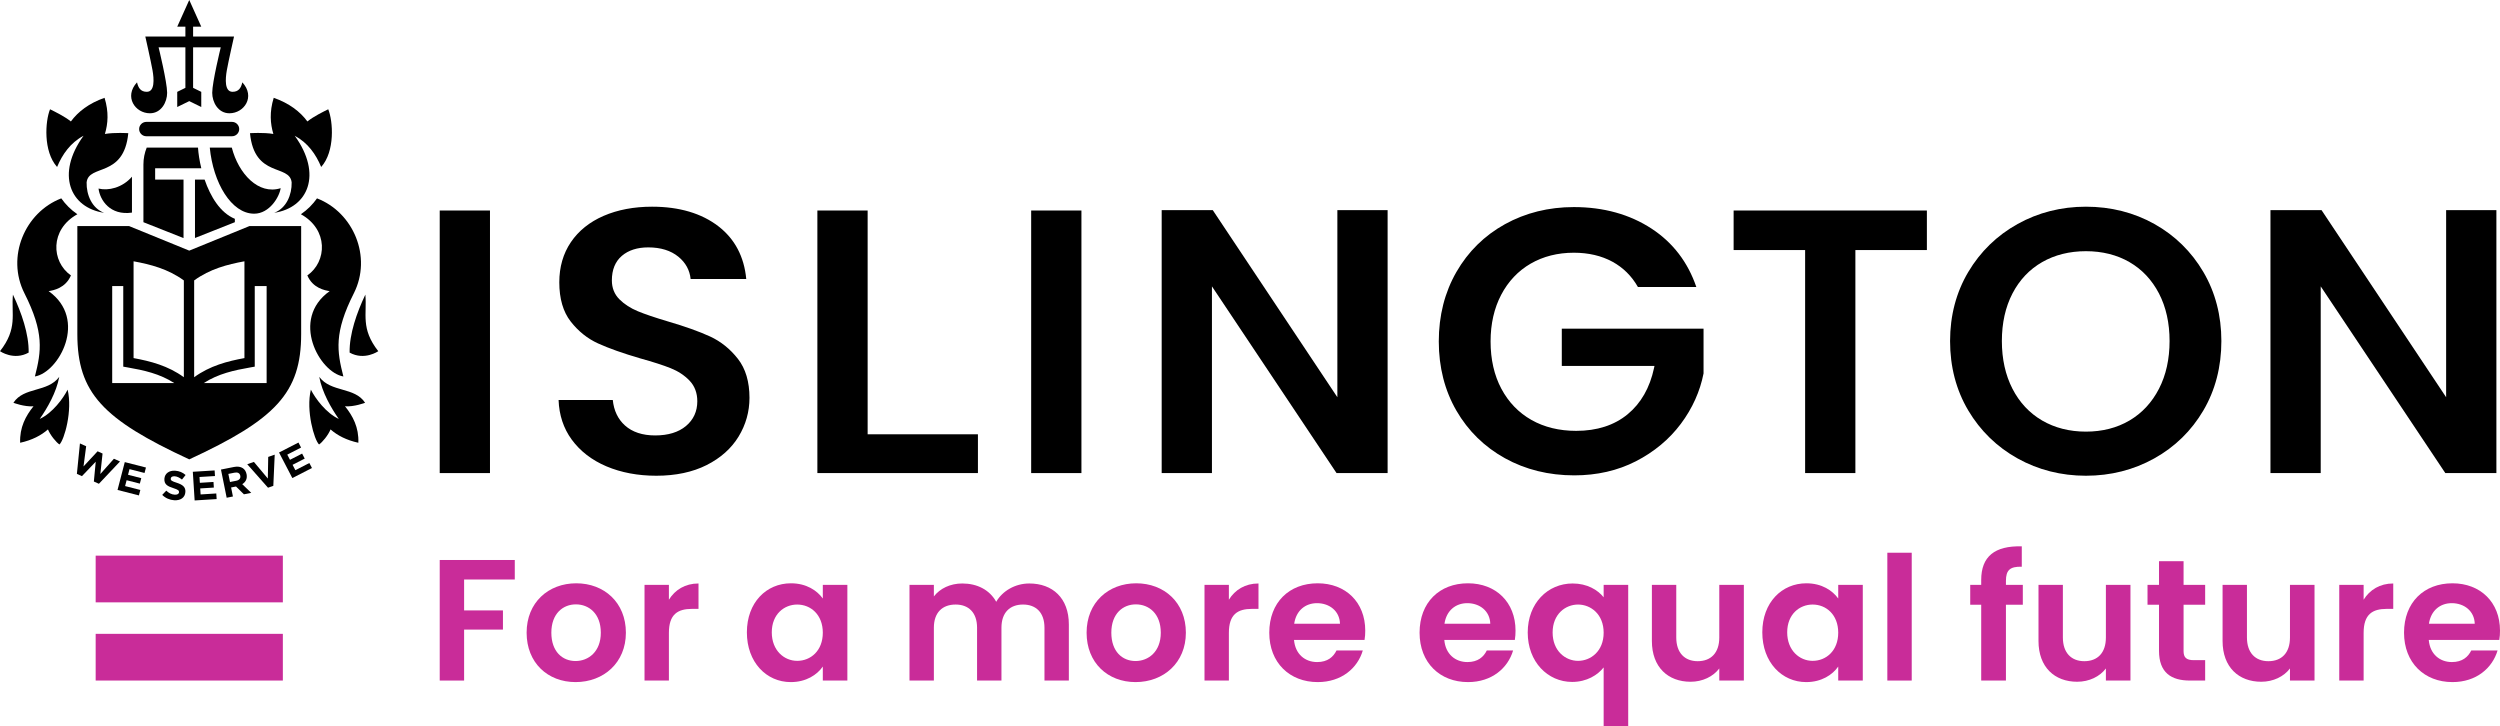
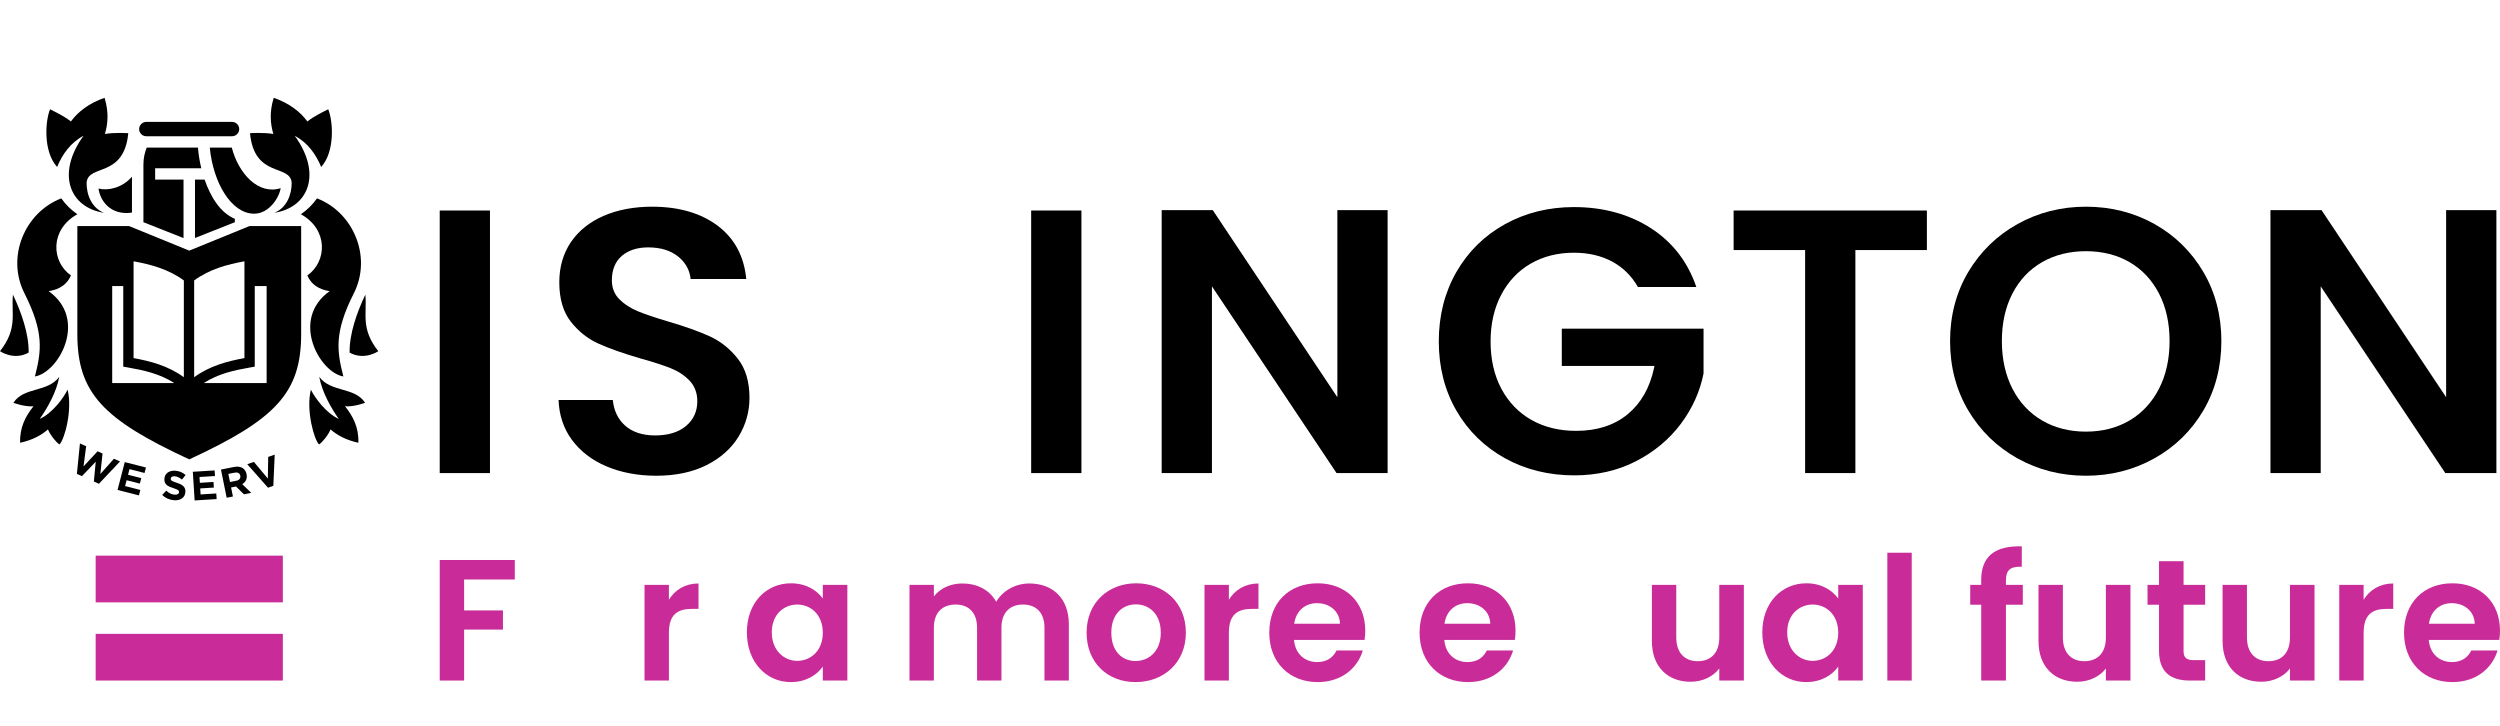
<svg xmlns="http://www.w3.org/2000/svg" width="241px" height="70px" viewBox="0 0 241 70" version="1.1">
  <title>Logo / LBI logo_RGB_pink</title>
  <g id="Symbols" stroke="none" stroke-width="1" fill="none" fill-rule="evenodd">
    <g id="Nav-bar-/-default" transform="translate(-134, -15)" fill-rule="nonzero">
      <g id="Group" transform="translate(134, 15)">
        <g transform="translate(9.222, 53.565)" fill="#C92C99" id="Rectangle">
          <rect x="0" y="7.537" width="18.045" height="4.502" />
          <rect x="0" y="0" width="18.045" height="4.502" />
        </g>
        <g transform="translate(42.389, 52.664)" fill="#C92C99">
          <polygon id="Path" points="4.40515231e-08 1.319 7.236 1.319 7.236 3.2 2.351 3.2 2.351 6.18 6.095 6.18 6.095 8.029 2.351 8.029 2.351 12.941 0 12.941 0 1.319" />
-           <path d="M13.095,13.09 C10.409,13.09 8.377,11.226 8.377,8.328 C8.377,5.415 10.476,3.566 13.162,3.566 C15.849,3.566 17.947,5.415 17.947,8.328 C17.947,11.226 15.798,13.09 13.095,13.09 Z M13.095,11.059 C14.338,11.059 15.53,10.16 15.53,8.328 C15.53,6.48 14.371,5.597 13.129,5.597 C11.886,5.597 10.761,6.48 10.761,8.328 C10.761,10.16 11.836,11.059 13.095,11.059 Z" id="Shape" />
          <path d="M22.093,12.941 L19.743,12.941 L19.743,3.716 L22.093,3.716 L22.093,5.148 C22.681,4.199 23.655,3.583 24.947,3.583 L24.947,6.031 L24.326,6.031 C22.933,6.031 22.093,6.563 22.093,8.345 L22.093,12.941 Z" id="Path" />
          <path d="M33.858,3.566 C35.352,3.566 36.376,4.265 36.93,5.032 L36.93,3.716 L39.297,3.716 L39.297,12.941 L36.93,12.941 L36.93,11.592 C36.376,12.391 35.318,13.09 33.841,13.09 C31.49,13.09 29.61,11.175 29.61,8.295 C29.61,5.415 31.49,3.566 33.858,3.566 Z M34.462,5.614 C33.203,5.614 32.011,6.547 32.011,8.295 C32.011,10.043 33.203,11.042 34.462,11.042 C35.755,11.042 36.93,10.076 36.93,8.328 C36.93,6.58 35.755,5.614 34.462,5.614 Z" id="Shape" />
          <path d="M58.298,7.845 C58.298,6.38 57.475,5.614 56.232,5.614 C54.973,5.614 54.151,6.38 54.151,7.845 L54.151,12.941 L51.8,12.941 L51.8,7.845 C51.8,6.38 50.977,5.614 49.735,5.614 C48.459,5.614 47.636,6.38 47.636,7.845 L47.636,12.941 L45.286,12.941 L45.286,3.716 L47.636,3.716 L47.636,4.832 C48.224,4.066 49.215,3.583 50.373,3.583 C51.817,3.583 53.009,4.199 53.647,5.348 C54.251,4.299 55.477,3.583 56.837,3.583 C59.07,3.583 60.648,4.981 60.648,7.529 L60.648,12.941 L58.298,12.941 L58.298,7.845 L58.298,7.845 Z" id="Path" />
          <path d="M67.077,13.09 C64.391,13.09 62.359,11.226 62.359,8.328 C62.359,5.415 64.458,3.566 67.144,3.566 C69.83,3.566 71.929,5.415 71.929,8.328 C71.929,11.226 69.78,13.09 67.077,13.09 Z M67.077,11.059 C68.319,11.059 69.511,10.16 69.511,8.328 C69.511,6.48 68.353,5.597 67.111,5.597 C65.868,5.597 64.743,6.48 64.743,8.328 C64.743,10.16 65.818,11.059 67.077,11.059 Z" id="Shape" />
          <path d="M76.075,12.941 L73.725,12.941 L73.725,3.716 L76.075,3.716 L76.075,5.148 C76.662,4.199 77.636,3.583 78.929,3.583 L78.929,6.031 L78.308,6.031 C76.914,6.031 76.075,6.563 76.075,8.345 L76.075,12.941 Z" id="Path" />
          <path d="M84.637,13.09 C81.934,13.09 79.969,11.226 79.969,8.328 C79.969,5.415 81.884,3.566 84.637,3.566 C87.323,3.566 89.221,5.381 89.221,8.129 C89.221,8.428 89.204,8.728 89.153,9.027 L82.354,9.027 C82.471,10.393 83.411,11.159 84.587,11.159 C85.594,11.159 86.148,10.659 86.45,10.043 L88.985,10.043 C88.482,11.742 86.937,13.09 84.637,13.09 Z M82.371,7.462 L86.786,7.462 C86.752,6.247 85.779,5.481 84.57,5.481 C83.445,5.481 82.555,6.197 82.371,7.462 Z" id="Shape" />
          <path d="M99.125,13.09 C96.422,13.09 94.458,11.226 94.458,8.328 C94.458,5.415 96.371,3.566 99.125,3.566 C101.811,3.566 103.708,5.381 103.708,8.129 C103.708,8.428 103.691,8.728 103.641,9.027 L96.842,9.027 C96.959,10.393 97.899,11.159 99.074,11.159 C100.082,11.159 100.636,10.659 100.938,10.043 L103.474,10.043 C102.969,11.742 101.425,13.09 99.125,13.09 Z M96.858,7.462 L101.274,7.462 C101.24,6.247 100.266,5.481 99.058,5.481 C97.933,5.481 97.043,6.197 96.858,7.462 Z" id="Shape" />
-           <path d="M109.214,3.583 C110.608,3.583 111.632,4.199 112.203,4.915 L112.203,3.716 L114.57,3.716 L114.57,17.336 L112.203,17.336 L112.203,11.675 C111.632,12.407 110.575,13.074 109.164,13.074 C106.813,13.074 104.883,11.142 104.883,8.312 C104.883,5.481 106.813,3.583 109.214,3.583 Z M109.735,5.614 C108.526,5.614 107.284,6.53 107.284,8.312 C107.284,10.093 108.526,11.042 109.735,11.042 C110.961,11.042 112.203,10.11 112.203,8.328 C112.203,6.547 110.961,5.614 109.735,5.614 Z" id="Shape" />
          <path d="M125.718,12.941 L123.35,12.941 L123.35,11.775 C122.762,12.557 121.739,13.057 120.58,13.057 C118.414,13.057 116.853,11.658 116.853,9.128 L116.853,3.716 L119.203,3.716 L119.203,8.794 C119.203,10.276 120.026,11.075 121.268,11.075 C122.544,11.075 123.35,10.276 123.35,8.794 L123.35,3.716 L125.718,3.716 L125.718,12.941 L125.718,12.941 Z" id="Path" />
          <path d="M131.744,3.566 C133.238,3.566 134.262,4.265 134.816,5.032 L134.816,3.716 L137.184,3.716 L137.184,12.941 L134.816,12.941 L134.816,11.592 C134.262,12.391 133.205,13.09 131.728,13.09 C129.377,13.09 127.497,11.175 127.497,8.295 C127.497,5.415 129.377,3.566 131.744,3.566 Z M132.349,5.614 C131.089,5.614 129.897,6.547 129.897,8.295 C129.897,10.043 131.089,11.042 132.349,11.042 C133.641,11.042 134.816,10.076 134.816,8.328 C134.816,6.58 133.641,5.614 132.349,5.614 Z" id="Shape" />
          <polygon id="Path" points="139.55 0.619 141.901 0.619 141.901 12.941 139.55 12.941" />
          <path d="M148.599,5.631 L147.541,5.631 L147.541,3.716 L148.599,3.716 L148.599,3.25 C148.599,0.985 149.892,-0.064 152.511,0.003 L152.511,1.968 C151.369,1.935 150.983,2.301 150.983,3.333 L150.983,3.716 L152.611,3.716 L152.611,5.631 L150.983,5.631 L150.983,12.941 L148.599,12.941 L148.599,5.631 Z" id="Path" />
          <path d="M162.987,12.941 L160.619,12.941 L160.619,11.775 C160.032,12.557 159.008,13.057 157.849,13.057 C155.683,13.057 154.122,11.658 154.122,9.128 L154.122,3.716 L156.472,3.716 L156.472,8.794 C156.472,10.276 157.295,11.075 158.537,11.075 C159.814,11.075 160.619,10.276 160.619,8.794 L160.619,3.716 L162.987,3.716 L162.987,12.941 L162.987,12.941 Z" id="Path" />
          <path d="M165.739,5.631 L164.631,5.631 L164.631,3.716 L165.739,3.716 L165.739,1.435 L168.107,1.435 L168.107,3.716 L170.188,3.716 L170.188,5.631 L168.107,5.631 L168.107,10.093 C168.107,10.709 168.358,10.976 169.097,10.976 L170.188,10.976 L170.188,12.941 L168.711,12.941 C166.931,12.941 165.739,12.191 165.739,10.076 L165.739,5.631 L165.739,5.631 Z" id="Path" />
          <path d="M180.731,12.941 L178.364,12.941 L178.364,11.775 C177.777,12.557 176.752,13.057 175.594,13.057 C173.428,13.057 171.867,11.658 171.867,9.128 L171.867,3.716 L174.217,3.716 L174.217,8.794 C174.217,10.276 175.04,11.075 176.282,11.075 C177.558,11.075 178.364,10.276 178.364,8.794 L178.364,3.716 L180.731,3.716 L180.731,12.941 Z" id="Path" />
          <path d="M185.465,12.941 L183.115,12.941 L183.115,3.716 L185.465,3.716 L185.465,5.148 C186.053,4.199 187.027,3.583 188.32,3.583 L188.32,6.031 L187.698,6.031 C186.305,6.031 185.465,6.563 185.465,8.345 L185.465,12.941 Z" id="Path" />
          <path d="M194.027,13.09 C191.324,13.09 189.36,11.226 189.36,8.328 C189.36,5.415 191.274,3.566 194.027,3.566 C196.714,3.566 198.611,5.381 198.611,8.129 C198.611,8.428 198.594,8.728 198.543,9.027 L191.744,9.027 C191.862,10.393 192.802,11.159 193.977,11.159 C194.984,11.159 195.538,10.659 195.84,10.043 L198.376,10.043 C197.872,11.742 196.327,13.09 194.027,13.09 Z M191.761,7.462 L196.176,7.462 C196.142,6.247 195.169,5.481 193.96,5.481 C192.835,5.481 191.945,6.197 191.761,7.462 Z" id="Shape" />
        </g>
        <rect id="Rectangle" fill="#000000" x="42.389" y="20.293" width="4.845" height="25.312" />
        <path d="M63.269,45.861 C61.496,45.861 59.879,45.557 58.463,44.957 C57.053,44.359 55.924,43.488 55.107,42.367 C54.322,41.292 53.899,40.011 53.847,38.558 L59.072,38.558 C59.175,39.579 59.569,40.405 60.244,41.013 C60.953,41.652 61.933,41.976 63.158,41.976 C64.404,41.976 65.401,41.672 66.121,41.073 C66.851,40.465 67.22,39.661 67.22,38.682 C67.22,37.881 66.968,37.211 66.469,36.69 C65.984,36.184 65.372,35.781 64.649,35.492 C63.941,35.209 62.956,34.892 61.721,34.548 C60.063,34.065 58.693,33.58 57.652,33.106 C56.632,32.642 55.744,31.93 55.011,30.988 C54.285,30.056 53.916,28.787 53.916,27.215 C53.916,25.738 54.293,24.434 55.036,23.341 C55.779,22.247 56.839,21.396 58.186,20.811 C59.542,20.223 61.115,19.925 62.861,19.925 C65.478,19.925 67.631,20.562 69.259,21.818 C70.835,23.034 71.736,24.742 71.939,26.898 L66.577,26.898 C66.49,26.042 66.093,25.319 65.398,24.75 C64.665,24.151 63.687,23.848 62.491,23.848 C61.44,23.848 60.586,24.121 59.952,24.66 C59.309,25.206 58.984,26.004 58.984,27.032 C58.984,27.762 59.231,28.377 59.719,28.861 C60.189,29.328 60.782,29.711 61.479,30 C62.161,30.283 63.133,30.613 64.368,30.98 C66.032,31.465 67.408,31.957 68.459,32.441 C69.491,32.918 70.392,33.643 71.138,34.597 C71.876,35.542 72.25,36.805 72.25,38.351 C72.25,39.685 71.897,40.941 71.2,42.085 C70.504,43.228 69.467,44.153 68.119,44.833 C66.767,45.515 65.135,45.861 63.269,45.861 Z" id="Path" fill="#000000" />
-         <polygon id="Path" fill="#000000" points="78.795 45.604 78.795 20.293 83.64 20.293 83.64 41.866 94.272 41.866 94.272 45.604" />
        <rect id="Rectangle" fill="#000000" x="99.405" y="20.293" width="4.845" height="25.312" />
        <polygon id="Path" fill="#000000" points="128.842 45.604 116.831 27.605 116.831 45.604 111.986 45.604 111.986 20.256 116.91 20.256 128.922 38.293 128.922 20.256 133.766 20.256 133.766 45.604" />
        <path d="M151.757,45.825 C149.302,45.825 147.055,45.27 145.077,44.174 C143.101,43.081 141.527,41.538 140.399,39.589 C139.271,37.64 138.699,35.394 138.699,32.912 C138.699,30.43 139.271,28.177 140.4,26.215 C141.527,24.255 143.101,22.706 145.077,21.612 C147.056,20.517 149.29,19.962 151.72,19.962 C154.587,19.962 157.111,20.663 159.222,22.047 C161.265,23.386 162.713,25.278 163.527,27.67 L157.898,27.67 C157.296,26.611 156.468,25.79 155.434,25.228 C154.375,24.653 153.125,24.362 151.72,24.362 C150.165,24.362 148.765,24.716 147.557,25.414 C146.348,26.114 145.391,27.126 144.712,28.423 C144.035,29.716 143.692,31.226 143.692,32.912 C143.692,34.648 144.041,36.183 144.731,37.475 C145.422,38.772 146.399,39.785 147.632,40.483 C148.863,41.181 150.313,41.535 151.942,41.535 C153.951,41.535 155.621,40.996 156.907,39.933 C158.191,38.872 159.046,37.375 159.448,35.483 L159.491,35.277 L150.557,35.277 L150.557,31.686 L164.222,31.686 L164.222,35.999 C163.885,37.722 163.148,39.368 162.032,40.859 C160.917,42.349 159.46,43.563 157.7,44.466 C155.942,45.368 153.942,45.825 151.757,45.825 Z" id="Path" fill="#000000" />
        <polygon id="Path" fill="#000000" points="174.014 45.604 174.014 24.105 167.121 24.105 167.121 20.293 185.751 20.293 185.751 24.105 178.859 24.105 178.859 45.604" />
        <path d="M201.082,45.861 C198.701,45.861 196.485,45.3 194.496,44.193 C192.506,43.086 190.907,41.531 189.742,39.569 C188.577,37.609 187.987,35.356 187.987,32.875 C187.987,30.419 188.578,28.179 189.742,26.218 C190.907,24.256 192.507,22.7 194.496,21.594 C196.486,20.487 198.702,19.925 201.082,19.925 C203.486,19.925 205.708,20.487 207.687,21.594 C209.663,22.7 211.25,24.255 212.403,26.217 C213.556,28.179 214.14,30.419 214.14,32.875 C214.14,35.356 213.556,37.608 212.403,39.57 C211.251,41.531 209.658,43.086 207.669,44.193 C205.679,45.3 203.463,45.861 201.082,45.861 Z M201.082,24.215 C199.503,24.215 198.084,24.569 196.864,25.267 C195.643,25.966 194.679,26.985 194,28.295 C193.323,29.6 192.98,31.141 192.98,32.875 C192.98,34.609 193.323,36.156 193.999,37.473 C194.678,38.795 195.642,39.826 196.863,40.538 C198.083,41.248 199.502,41.609 201.082,41.609 C202.663,41.609 204.076,41.248 205.283,40.537 C206.492,39.825 207.449,38.794 208.128,37.473 C208.805,36.156 209.147,34.609 209.147,32.875 C209.147,31.141 208.804,29.6 208.128,28.295 C207.448,26.985 206.491,25.967 205.282,25.268 C204.075,24.569 202.661,24.215 201.082,24.215 Z" id="Shape" fill="#000000" />
        <polygon id="Path" fill="#000000" points="235.728 45.604 223.717 27.605 223.717 45.604 218.872 45.604 218.872 20.256 223.796 20.256 235.807 38.293 235.807 20.256 240.652 20.256 240.652 45.604" />
        <g fill="#000000">
          <g transform="translate(7.412, 42.662)">
            <polygon id="Path" points="0.294 0.086 0.894 0.356 0.639 2.303 1.996 0.843 2.475 1.059 2.261 3.033 3.57 1.561 4.156 1.824 2.123 3.975 1.636 3.756 1.817 1.846 0.487 3.239 0 3.019" />
            <polygon id="Path" points="4.617 1.885 6.658 2.407 6.521 2.933 5.072 2.562 4.93 3.106 6.206 3.433 6.069 3.958 4.793 3.631 4.647 4.195 6.116 4.571 5.979 5.096 3.918 4.569" />
            <path d="M8.226,5.046 L8.616,4.638 C8.854,4.859 9.108,5.006 9.427,5.025 C9.678,5.041 9.835,4.952 9.845,4.79 L9.846,4.782 C9.855,4.628 9.765,4.543 9.307,4.396 C8.754,4.219 8.402,4.042 8.436,3.493 L8.437,3.485 C8.469,2.984 8.896,2.678 9.465,2.713 C9.871,2.738 10.209,2.886 10.478,3.129 L10.13,3.567 C9.894,3.382 9.658,3.264 9.423,3.25 C9.188,3.235 9.058,3.334 9.05,3.468 L9.049,3.476 C9.038,3.658 9.153,3.724 9.627,3.877 C10.183,4.058 10.489,4.279 10.459,4.761 L10.458,4.768 C10.424,5.317 9.982,5.599 9.381,5.562 C8.959,5.535 8.542,5.363 8.226,5.046 Z" id="Path" />
            <polygon id="Path" points="11.176 2.817 13.278 2.687 13.312 3.228 11.819 3.32 11.855 3.881 13.168 3.799 13.203 4.34 11.889 4.422 11.926 5.002 13.438 4.908 13.472 5.449 11.351 5.581" />
            <path d="M13.889,2.603 L15.141,2.354 C15.489,2.284 15.779,2.328 15.995,2.47 C16.179,2.591 16.304,2.788 16.356,3.045 L16.358,3.052 C16.446,3.491 16.263,3.814 15.941,4.012 L16.807,4.849 L16.102,4.989 L15.339,4.237 L14.866,4.331 L15.042,5.2 L14.439,5.32 L13.889,2.603 Z M15.369,3.681 C15.663,3.623 15.8,3.434 15.753,3.205 L15.752,3.197 C15.7,2.941 15.493,2.845 15.199,2.903 L14.601,3.023 L14.759,3.803 L15.369,3.681 Z" id="Shape" />
            <polygon id="Path" points="16.423 2.089 17.064 1.866 18.407 3.469 18.444 1.385 19.07 1.167 18.936 4.175 18.424 4.353" />
-             <polygon id="Path" points="19.487 0.959 21.361 0 21.612 0.482 20.281 1.164 20.541 1.663 21.712 1.064 21.963 1.546 20.792 2.146 21.061 2.663 22.41 1.973 22.661 2.455 20.769 3.423" />
          </g>
          <path d="M14.111,11.749 C13.725,11.749 13.413,12.06 13.413,12.442 C13.413,12.825 13.725,13.135 14.111,13.135 L22.362,13.135 C22.748,13.135 23.06,12.825 23.06,12.442 C23.06,12.06 22.748,11.749 22.362,11.749 L14.111,11.749 Z" id="Path" />
          <g transform="translate(12.643, 0)" id="Path">
-             <path d="M10.717,7.938 C10.598,8.474 10.361,8.85 9.776,8.85 C8.994,8.85 9.073,7.621 9.223,6.775 C9.373,5.929 9.918,3.519 9.918,3.519 L5.972,3.519 L5.972,2.572 L6.759,2.573 L5.601,0 L4.442,2.573 L5.229,2.572 L5.229,3.519 L1.365,3.519 C1.365,3.519 1.91,5.929 2.06,6.775 C2.21,7.621 2.289,8.85 1.507,8.85 C0.923,8.85 0.686,8.474 0.566,7.938 C-0.718,9.328 0.393,10.92 1.808,10.92 C2.9,10.92 3.469,9.852 3.469,8.947 C3.469,7.91 2.646,4.564 2.646,4.564 L5.229,4.564 L5.229,8.469 L4.442,8.855 L4.442,10.316 L5.601,9.748 L6.759,10.316 L6.759,8.855 L5.972,8.469 L5.972,4.564 L8.638,4.564 C8.638,4.564 7.815,7.91 7.815,8.947 C7.815,9.852 8.383,10.92 9.475,10.92 C10.89,10.92 12.002,9.328 10.717,7.938 Z" />
            <polygon points="5.548 0.292 5.548 0.292 5.548 0.292" />
          </g>
          <path d="M12.721,20.495 L12.721,17.033 C11.798,18.103 10.438,18.413 9.498,18.177 C9.635,19.291 10.612,20.801 12.721,20.495 Z" id="Path" />
          <path d="M1.247,28.401 C1.072,30.286 1.725,31.656 0,33.855 C0,33.855 1.332,34.788 2.762,33.99 C2.795,32.194 2.064,30.128 1.247,28.401 Z" id="Path" />
          <path d="M12.367,12.839 C12.367,12.839 11.046,12.752 10.113,12.914 C10.409,11.925 10.5,10.801 10.079,9.428 C8.588,9.951 7.529,10.759 6.834,11.708 C6.213,11.215 5.323,10.781 4.824,10.534 C4.356,11.688 4.157,14.59 5.503,16.097 C6.01,14.877 6.788,13.763 8.054,13.086 C5.365,16.801 6.761,20.024 10.034,20.515 C8.851,20.069 8.325,18.771 8.35,17.584 C8.541,15.786 11.945,17.183 12.367,12.839 Z" id="Path" />
          <path d="M35.219,28.401 C35.394,30.286 34.741,31.656 36.466,33.855 C36.466,33.855 35.134,34.788 33.703,33.99 C33.67,32.194 34.401,30.128 35.219,28.401 Z" id="Path" />
          <path d="M24.099,12.839 C24.099,12.839 25.42,12.752 26.352,12.914 C26.057,11.925 25.965,10.801 26.387,9.428 C27.877,9.951 28.937,10.759 29.631,11.708 C30.253,11.215 31.142,10.781 31.642,10.534 C32.11,11.688 32.309,14.59 30.962,16.097 C30.456,14.877 29.678,13.763 28.411,13.086 C31.101,16.801 29.705,20.024 26.432,20.515 C27.614,20.069 28.14,18.771 28.116,17.584 C27.925,15.786 24.521,17.183 24.099,12.839 Z" id="Path" />
          <path d="M19.726,17.316 L18.796,17.316 L18.796,22.943 L22.64,21.42 L22.64,21.094 C21.224,20.511 20.285,18.944 19.726,17.316 Z" id="Path" />
          <path d="M14.956,16.221 L19.405,16.221 C19.229,15.499 19.126,14.809 19.086,14.23 L14.143,14.23 C13.939,14.733 13.826,15.282 13.826,15.858 L13.826,21.42 L17.692,22.952 L17.692,17.316 L14.956,17.316 L14.956,16.221 Z" id="Path" />
          <path d="M27.056,18.14 C24.908,18.821 22.992,16.738 22.346,14.23 L20.223,14.23 C20.547,17.616 22.3,20.6 24.501,20.6 C25.975,20.6 26.936,18.987 27.056,18.14 Z" id="Path" />
          <path d="M6.838,26.551 C4.931,25.217 4.801,22.122 7.458,20.653 C6.81,20.208 6.31,19.692 5.907,19.122 C2.4,20.472 0.579,24.754 2.357,28.275 C4.274,32.071 3.987,33.854 3.365,36.292 C5.67,35.906 8.508,30.786 4.688,28.066 C5.146,27.99 6.313,27.783 6.838,26.551 Z" id="Path" />
          <path d="M29.628,26.551 C31.535,25.217 31.664,22.122 29.007,20.653 C29.656,20.208 30.156,19.692 30.559,19.122 C34.066,20.472 35.887,24.754 34.109,28.275 C32.192,32.071 32.479,33.854 33.101,36.292 C30.796,35.906 27.958,30.786 31.778,28.066 C31.32,27.99 30.152,27.783 29.628,26.551 Z" id="Path" />
          <path d="M29.968,37.563 C30.384,38.394 31.43,39.819 32.658,40.386 C31.918,39.325 31.057,37.84 30.775,36.329 C30.775,36.329 30.775,36.329 30.775,36.329 C31.907,37.853 34.186,37.276 35.196,38.828 C35.196,38.828 34.134,39.235 33.259,39.166 C34.011,40.096 34.605,41.204 34.545,42.683 C33.397,42.431 32.521,41.974 31.865,41.396 C31.637,41.959 31.061,42.651 30.756,42.847 C30.286,42.403 29.481,39.577 29.968,37.563 Z" id="Path" />
          <path d="M6.519,37.563 C6.104,38.394 5.058,39.819 3.83,40.386 C4.569,39.325 5.431,37.84 5.713,36.329 C5.713,36.329 5.713,36.329 5.713,36.329 C4.581,37.853 2.302,37.276 1.292,38.828 C1.292,38.828 2.354,39.235 3.229,39.166 C2.477,40.096 1.883,41.204 1.943,42.683 C3.091,42.431 3.967,41.974 4.623,41.396 C4.851,41.959 5.427,42.651 5.732,42.847 C6.202,42.403 7.007,39.577 6.519,37.563 Z" id="Path" />
          <path d="M24.041,21.795 L18.244,24.161 L12.447,21.795 L7.456,21.795 L7.456,32.204 C7.456,37.871 9.914,40.427 18.244,44.284 C26.574,40.427 29.032,37.871 29.032,32.204 L29.032,21.795 L24.041,21.795 Z M10.816,36.927 L10.816,27.579 L11.882,27.579 L11.882,35.345 L12.293,35.417 C13.871,35.692 15.405,36.027 16.796,36.927 L10.816,36.927 Z M17.723,36.364 C16.198,35.254 14.513,34.821 12.876,34.52 L12.876,25.189 C14.513,25.49 16.198,25.923 17.723,27.033 L17.723,36.364 Z M18.717,27.033 C20.242,25.923 21.927,25.49 23.564,25.189 L23.564,34.52 C21.927,34.821 20.242,35.254 18.717,36.364 L18.717,27.033 Z M25.703,36.927 L19.644,36.927 C21.034,36.027 22.569,35.692 24.146,35.417 L24.558,35.345 L24.558,27.579 L25.703,27.579 L25.703,36.927 L25.703,36.927 Z" id="Shape" />
        </g>
      </g>
    </g>
  </g>
</svg>